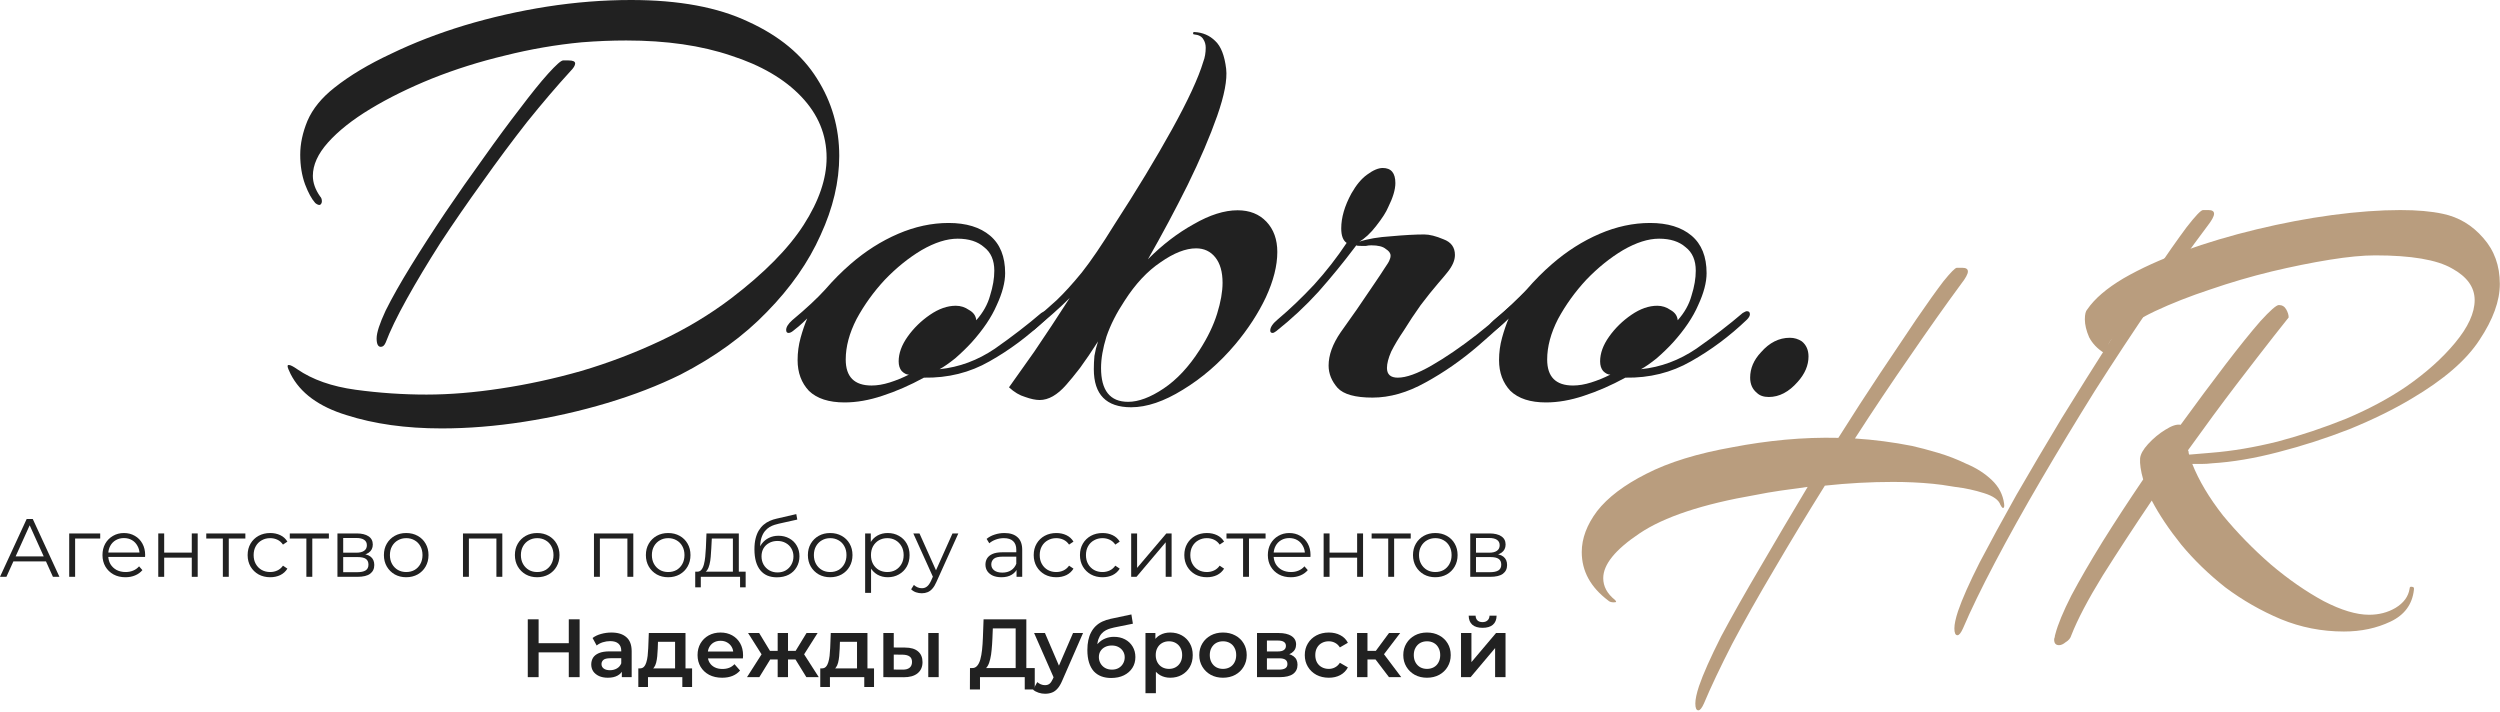
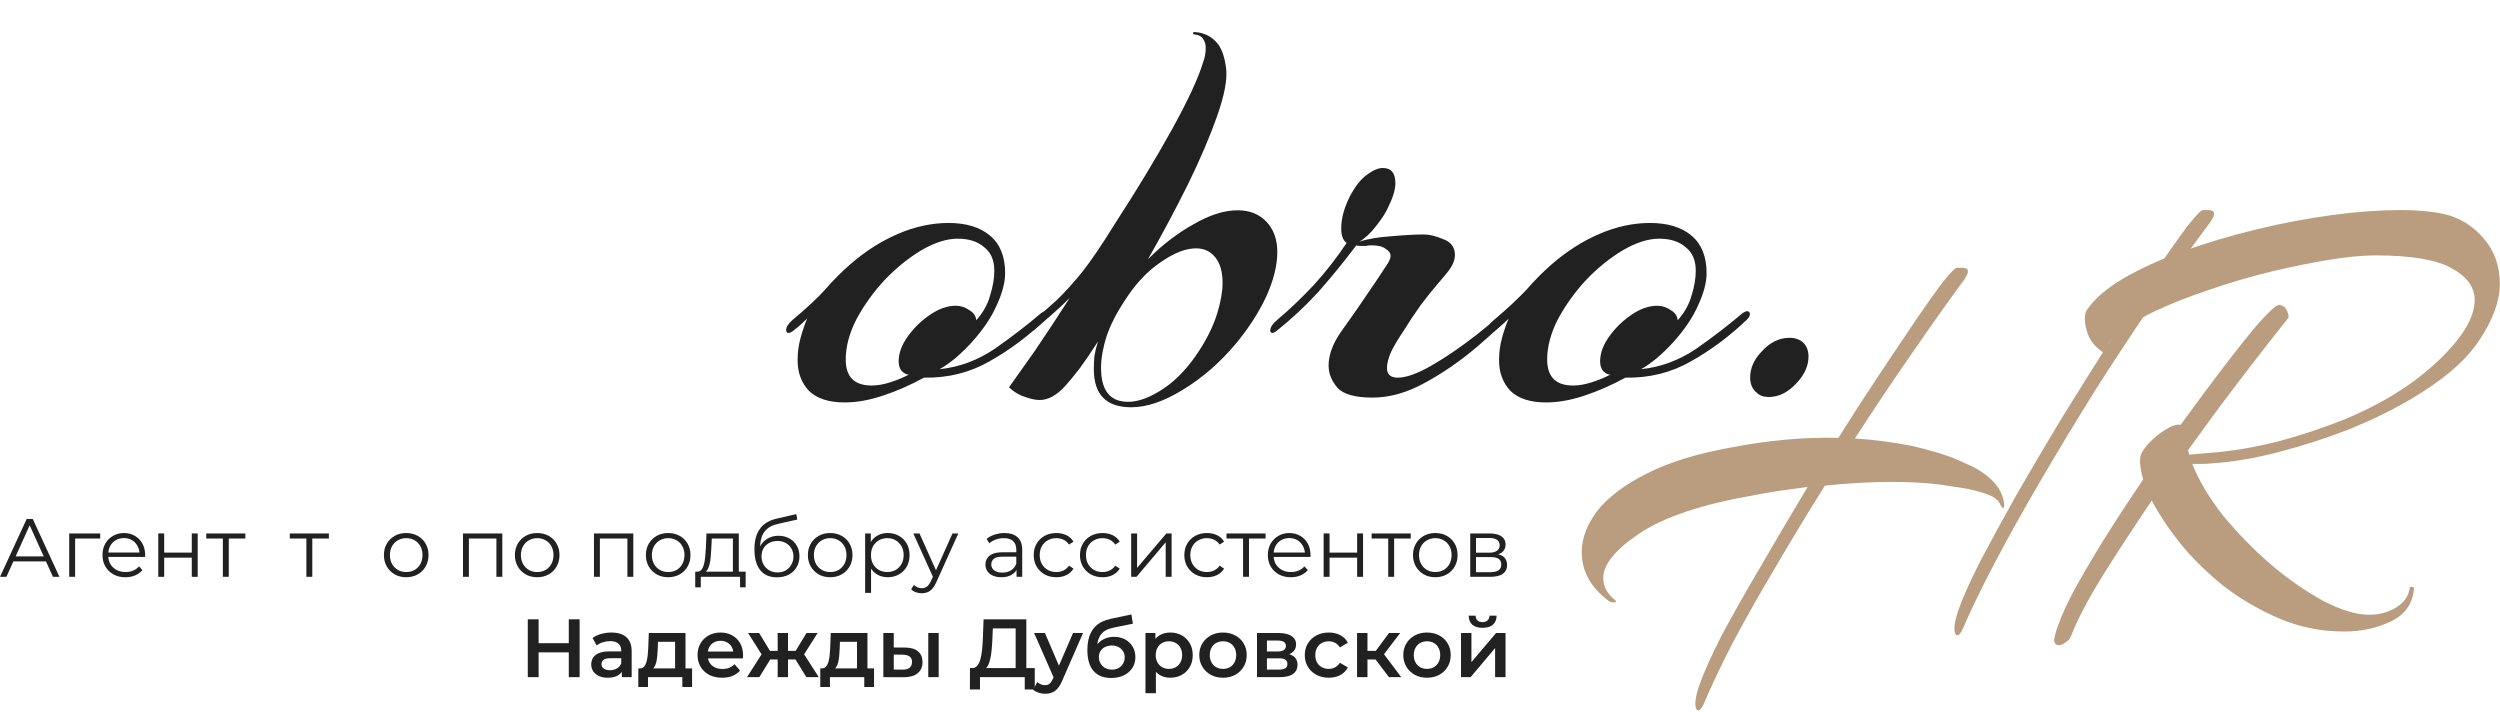
<svg xmlns="http://www.w3.org/2000/svg" viewBox="0 0 772 220" fill="none">
  <g clip-path="url(#clip0_173_684)">
-     <path d="M136.364 132.296C125.342 132.296 115.558 130.928 107.013 128.19C98.468 125.578 92.709 121.349 89.736 115.502C89.117 114.258 88.808 113.45 88.808 113.076C88.808 112.827 88.931 112.703 89.179 112.703C89.674 112.703 90.541 113.139 91.779 114.009C96.486 117.244 102.492 119.358 109.799 120.354C117.106 121.349 124.413 121.846 131.72 121.846C138.779 121.846 146.395 121.225 154.569 119.98C162.867 118.736 171.165 116.932 179.462 114.569C187.883 112.081 196.058 108.971 203.984 105.24C211.91 101.507 219.155 97.154 225.719 92.178C235.998 84.341 243.49 76.752 248.196 69.413C252.903 62.074 255.255 55.17 255.255 48.701C255.255 41.611 252.655 35.328 247.453 29.855C242.252 24.382 235.007 20.152 225.719 17.167C216.554 14.057 205.779 12.502 193.395 12.502C188.936 12.502 184.354 12.688 179.648 13.062C171.722 13.808 163.796 15.176 155.87 17.167C148.067 19.033 140.575 21.396 133.392 24.257C126.332 27.119 120.016 30.228 114.444 33.587C108.871 36.946 104.474 40.429 101.254 44.036C98.158 47.52 96.61 50.94 96.61 54.299C96.61 56.414 97.353 58.529 98.839 60.643C99.211 61.017 99.396 61.514 99.396 62.136C99.396 62.633 99.211 63.007 98.839 63.255C98.468 63.38 97.972 63.193 97.353 62.696C96.238 61.452 95.186 59.524 94.195 56.911C93.204 54.175 92.709 51.127 92.709 47.768C92.709 44.41 93.451 40.926 94.938 37.319C96.548 33.587 99.334 30.166 103.297 27.056C108.003 23.324 113.825 19.841 120.76 16.607C127.695 13.248 135.25 10.325 143.423 7.837C151.721 5.349 160.204 3.421 168.874 2.053C177.667 0.684 186.336 0 194.881 0C209.619 0 221.694 2.239 231.106 6.717C240.642 11.071 247.701 16.918 252.282 24.257C256.865 31.472 259.158 39.434 259.158 48.142C259.158 56.103 257.238 64.251 253.398 72.585C249.683 80.919 244.172 88.819 236.864 96.283C229.681 103.747 220.765 110.216 210.114 115.689C203.303 119.047 195.748 121.971 187.451 124.459C179.153 126.947 170.607 128.875 161.815 130.243C153.022 131.612 144.538 132.296 136.364 132.296ZM117.602 107.106C116.735 107.106 116.301 106.234 116.301 104.493C116.301 102.751 117.23 99.891 119.088 95.909C121.069 91.929 123.67 87.326 126.89 82.102C130.109 76.877 133.639 71.403 137.479 65.681C141.441 59.835 145.405 54.175 149.368 48.701C153.331 43.103 157.046 38.065 160.514 33.587C163.982 28.985 166.892 25.377 169.245 22.765C171.722 20.028 173.27 18.659 173.889 18.659H175.561C176.923 18.659 177.605 18.97 177.605 19.592C177.605 20.214 177.109 21.023 176.119 22.018C171.908 26.621 167.449 31.846 162.743 37.692C158.161 43.539 153.578 49.696 148.996 56.165C144.414 62.509 140.08 68.791 135.992 75.011C132.029 81.231 128.562 87.016 125.589 92.364C122.617 97.713 120.45 102.192 119.088 105.799C118.716 106.67 118.221 107.106 117.602 107.106Z" fill="#212121" />
    <path d="M260.788 124.272C255.958 124.272 252.305 123.09 249.827 120.727C247.474 118.239 246.298 115.067 246.298 111.21C246.298 108.847 246.607 106.545 247.226 104.306C247.845 102.067 248.527 100.077 249.269 98.335C248.403 99.206 247.536 100.014 246.669 100.761C245.926 101.383 245.307 101.881 244.811 102.254C244.316 102.627 243.882 102.814 243.511 102.814C243.016 102.814 242.768 102.502 242.768 101.881C242.768 101.01 243.387 100.014 244.625 98.895C248.96 95.287 252.365 92.115 254.843 89.379C257.32 86.517 259.92 83.906 262.645 81.542C267.228 77.561 272.12 74.451 277.32 72.212C282.522 69.973 287.723 68.853 292.925 68.853C298.375 68.853 302.647 70.16 305.743 72.772C308.84 75.384 310.387 79.24 310.387 84.341C310.387 87.202 309.52 90.499 307.788 94.231C306.178 97.962 303.575 101.818 299.985 105.799C298.498 107.416 296.827 109.033 294.97 110.651C293.11 112.143 291.5 113.263 290.14 114.009C296.207 113.388 301.905 111.272 307.23 107.665C312.555 103.933 317.322 100.263 321.533 96.656C322.152 96.283 322.587 96.096 322.835 96.096C323.452 96.096 323.762 96.407 323.762 97.029C323.762 97.527 323.452 98.087 322.835 98.709C317.507 103.809 311.75 108.1 305.558 111.584C299.49 115.067 292.74 116.746 285.308 116.621C280.975 118.986 276.702 120.851 272.49 122.219C268.405 123.588 264.502 124.272 260.788 124.272ZM269.147 119.047C270.88 119.047 272.738 118.736 274.72 118.115C276.702 117.493 278.683 116.683 280.665 115.689C279.923 115.689 279.178 115.315 278.435 114.569C277.817 113.823 277.505 112.828 277.505 111.584C277.505 109.096 278.435 106.545 280.293 103.933C282.15 101.321 284.442 99.082 287.168 97.216C289.89 95.35 292.553 94.416 295.155 94.416C296.64 94.416 298.002 94.852 299.24 95.723C300.603 96.47 301.348 97.527 301.47 98.895C303.575 96.532 305 93.982 305.743 91.245C306.61 88.508 307.043 85.958 307.043 83.594C307.043 80.36 305.99 77.934 303.885 76.317C301.905 74.576 299.18 73.704 295.712 73.704C292.368 73.704 288.652 74.887 284.565 77.25C280.603 79.614 276.825 82.661 273.235 86.394C269.765 90.125 266.855 94.168 264.502 98.522C262.272 102.876 261.16 107.043 261.16 111.024C261.16 116.373 263.822 119.047 269.147 119.047Z" fill="#212121" />
    <path d="M349.29 125.764C341.613 125.764 337.772 121.845 337.772 114.008C337.772 112.64 337.835 111.272 337.957 109.903C338.205 108.411 338.577 106.918 339.072 105.425C337.09 108.535 335.233 111.272 333.5 113.635C331.765 115.874 330.342 117.616 329.228 118.86C326.502 121.97 323.777 123.525 321.053 123.525C319.815 123.525 318.327 123.213 316.595 122.592C314.86 122.094 313.188 121.099 311.577 119.606C313.188 117.367 315.79 113.698 319.38 108.597C322.85 103.497 326.502 97.961 330.342 91.99C328.733 93.608 326.935 95.287 324.955 97.028C323.098 98.645 321.363 100.138 319.752 101.507C319.257 102.004 318.7 102.253 318.08 102.253C317.585 102.253 317.337 102.004 317.337 101.507C317.337 100.885 317.832 100.138 318.825 99.267C321.425 97.028 323.9 94.851 326.255 92.737C328.608 90.498 331.207 87.636 334.058 84.153C336.905 80.546 340.25 75.632 344.087 69.412C351.025 58.714 356.967 48.887 361.923 39.931C366.875 30.974 370.095 24.008 371.582 19.032C371.83 18.41 372.015 17.726 372.14 16.979C372.262 16.233 372.325 15.487 372.325 14.74C372.325 13.745 372.077 12.874 371.582 12.128C371.087 11.257 370.158 10.759 368.795 10.635C368.548 10.635 368.425 10.511 368.425 10.262C368.425 10.013 368.548 9.889 368.795 9.889C371.395 10.013 373.562 10.946 375.298 12.688C377.033 14.305 378.145 17.166 378.642 21.271C379.012 24.63 378.082 29.481 375.855 35.825C373.625 42.169 370.592 49.26 366.752 57.097C362.913 64.81 358.825 72.46 354.493 80.049C358.95 75.57 363.655 71.963 368.61 69.226C373.562 66.365 378.082 64.934 382.17 64.934C385.885 64.934 388.858 66.116 391.087 68.479C393.317 70.843 394.433 73.953 394.433 77.809C394.433 82.038 393.255 86.703 390.902 91.804C388.548 96.779 385.39 101.631 381.428 106.359C376.598 112.081 371.21 116.746 365.265 120.353C359.445 123.96 354.12 125.764 349.29 125.764ZM348.36 124.085C351.58 124.085 355.235 122.716 359.32 119.98C363.408 117.243 367.123 113.262 370.467 108.037C372.945 104.181 374.74 100.449 375.855 96.841C376.97 93.234 377.527 90.062 377.527 87.326C377.527 83.967 376.783 81.354 375.298 79.489C373.812 77.623 371.83 76.69 369.353 76.69C366.132 76.69 362.48 78.12 358.392 80.981C354.305 83.718 350.59 87.699 347.245 92.924C344.77 96.655 342.913 100.325 341.673 103.933C340.558 107.54 340.002 110.774 340.002 113.635C340.002 120.602 342.788 124.085 348.36 124.085Z" fill="#212121" />
    <path d="M423.832 122.779C418.507 122.779 414.918 121.784 413.06 119.793C411.2 117.679 410.272 115.378 410.272 112.89C410.272 109.655 411.51 106.234 413.988 102.627C415.473 100.512 417.145 98.148 419.002 95.536C420.863 92.799 422.595 90.249 424.205 87.885C425.815 85.522 426.93 83.843 427.55 82.848C428.415 81.604 428.91 80.795 429.035 80.422C429.283 79.924 429.408 79.427 429.408 78.93C429.408 78.183 428.91 77.499 427.92 76.877C427.053 76.13 425.567 75.757 423.462 75.757C422.842 75.757 422.285 75.82 421.79 75.944C421.418 75.944 420.985 75.944 420.49 75.944C419.5 75.944 418.94 75.882 418.817 75.757L418.26 76.504C414.793 81.106 411.077 85.646 407.115 90.125C403.15 94.479 398.817 98.522 394.11 102.254C393.615 102.627 393.243 102.814 392.995 102.814C392.5 102.814 392.252 102.565 392.252 102.067C392.252 101.072 392.995 99.952 394.483 98.709C398.32 95.474 402.098 91.867 405.815 87.885C409.53 83.781 412.873 79.489 415.845 75.011C414.73 74.264 414.173 72.772 414.173 70.532C414.173 67.174 415.225 63.566 417.33 59.71C418.817 57.098 420.428 55.169 422.163 53.926C424.02 52.557 425.63 51.873 426.993 51.873C429.592 51.873 430.892 53.428 430.892 56.538C430.892 58.528 430.15 61.016 428.663 64.002C428.045 65.495 426.805 67.423 424.947 69.786C423.215 72.025 421.48 73.642 419.748 74.638C422.348 73.767 425.63 73.207 429.592 72.958C433.68 72.585 437.085 72.399 439.81 72.399C441.42 72.399 443.4 72.896 445.755 73.891C448.108 74.762 449.283 76.379 449.283 78.743C449.283 80.36 448.54 82.102 447.055 83.967C446.683 84.465 445.692 85.646 444.082 87.513C442.473 89.379 440.675 91.618 438.695 94.23C436.837 96.842 435.103 99.455 433.493 102.067C431.882 104.43 430.582 106.608 429.592 108.597C428.725 110.588 428.293 112.268 428.293 113.636C428.293 115.626 429.408 116.621 431.635 116.621C434.235 116.621 437.705 115.378 442.038 112.89C446.373 110.401 451.017 107.229 455.97 103.373C461.05 99.393 465.692 95.287 469.902 91.058C470.4 90.56 470.832 90.311 471.205 90.311C471.7 90.311 471.947 90.623 471.947 91.244C471.947 91.991 471.637 92.675 471.017 93.297C466.683 97.651 461.855 102.129 456.53 106.732C451.327 111.21 445.877 115.004 440.18 118.114C434.608 121.224 429.158 122.779 423.832 122.779Z" fill="#212121" />
    <path d="M477.395 124.272C472.565 124.272 468.913 123.09 466.435 120.727C464.082 118.239 462.905 115.067 462.905 111.21C462.905 108.847 463.215 106.545 463.835 104.306C464.455 102.067 465.135 100.077 465.877 98.335C465.01 99.206 464.145 100.014 463.277 100.761C462.535 101.383 461.915 101.881 461.42 102.254C460.925 102.627 460.49 102.814 460.12 102.814C459.625 102.814 459.375 102.502 459.375 101.881C459.375 101.01 459.995 100.014 461.235 98.895C465.567 95.287 468.975 92.115 471.45 89.379C473.928 86.517 476.527 83.906 479.252 81.542C483.835 77.561 488.728 74.451 493.93 72.212C499.13 69.973 504.332 68.853 509.535 68.853C514.982 68.853 519.255 70.16 522.352 72.772C525.447 75.384 526.995 79.24 526.995 84.341C526.995 87.202 526.13 90.499 524.395 94.231C522.785 97.962 520.185 101.818 516.592 105.799C515.107 107.416 513.435 109.033 511.577 110.651C509.72 112.143 508.11 113.263 506.748 114.009C512.815 113.388 518.513 111.272 523.837 107.665C529.163 103.933 533.933 100.263 538.143 96.656C538.763 96.283 539.195 96.096 539.442 96.096C540.062 96.096 540.372 96.407 540.372 97.029C540.372 97.527 540.062 98.087 539.442 98.709C534.117 103.809 528.357 108.1 522.165 111.584C516.097 115.067 509.348 116.746 501.918 116.621C497.582 118.986 493.31 120.851 489.1 122.219C485.012 123.588 481.11 124.272 477.395 124.272ZM485.755 119.047C487.49 119.047 489.348 118.736 491.327 118.115C493.31 117.493 495.293 116.683 497.272 115.689C496.53 115.689 495.788 115.315 495.043 114.569C494.425 113.823 494.115 112.828 494.115 111.584C494.115 109.096 495.043 106.545 496.902 103.933C498.76 101.321 501.05 99.082 503.775 97.216C506.5 95.35 509.163 94.416 511.762 94.416C513.25 94.416 514.61 94.852 515.85 95.723C517.212 96.47 517.955 97.527 518.077 98.895C520.185 96.532 521.61 93.982 522.352 91.245C523.22 88.508 523.653 85.958 523.653 83.594C523.653 80.36 522.6 77.934 520.495 76.317C518.513 74.576 515.788 73.704 512.32 73.704C508.975 73.704 505.26 74.887 501.175 77.25C497.21 79.614 493.433 82.661 489.842 86.394C486.375 90.125 483.465 94.168 481.11 98.522C478.882 102.876 477.767 107.043 477.767 111.024C477.767 116.373 480.43 119.047 485.755 119.047Z" fill="#212121" />
    <path d="M546.207 122.591C544.597 122.591 543.357 122.156 542.492 121.285C541.13 120.165 540.447 118.611 540.447 116.62C540.447 113.759 541.562 111.147 543.793 108.783C546.393 105.798 549.365 104.305 552.71 104.305C554.07 104.305 555.31 104.678 556.425 105.424C557.788 106.544 558.467 108.099 558.467 110.089C558.467 112.826 557.352 115.439 555.122 117.927C552.4 121.037 549.428 122.591 546.207 122.591Z" fill="#212121" />
    <path d="M604.462 196.162C603.83 196.162 603.513 195.459 603.513 194.054C603.513 192.776 603.893 190.987 604.653 188.687C605.915 184.981 608.128 179.998 611.288 173.737C614.572 167.475 618.362 160.511 622.66 152.844C627.085 145.178 631.76 137.255 636.688 129.077C641.742 120.899 646.673 113.041 651.475 105.501C656.403 97.835 660.89 90.934 664.933 84.801C669.105 78.668 672.515 73.812 675.173 70.234C677.95 66.656 679.66 64.867 680.288 64.867H681.997C683.135 64.867 683.702 65.251 683.702 66.017C683.702 66.784 683.005 68.061 681.612 69.851C676.31 76.879 670.685 84.801 664.742 93.618C658.805 102.307 652.865 111.315 646.925 120.644C641.112 129.971 635.55 139.172 630.242 148.244C624.935 157.317 620.195 165.814 616.025 173.737C611.855 181.659 608.57 188.431 606.168 194.054C605.535 195.459 604.967 196.162 604.462 196.162ZM524.465 219.354C523.832 219.354 523.518 218.652 523.518 217.245C523.518 215.968 523.895 214.179 524.653 211.879C525.918 208.173 528.192 203.062 531.477 196.545C534.89 190.156 538.935 183.001 543.61 175.078C548.285 167.028 553.153 158.786 558.207 150.352C555.428 150.736 552.648 151.119 549.865 151.503C547.212 151.886 544.622 152.333 542.095 152.844C525.79 155.655 513.847 159.617 506.265 164.727C498.81 169.711 495.08 174.312 495.08 178.528C495.08 181.084 496.283 183.32 498.683 185.237C498.935 185.493 499.062 185.684 499.062 185.812C499.062 185.94 498.81 186.004 498.303 186.004C497.545 186.004 496.978 185.812 496.598 185.429C491.163 181.339 488.445 176.356 488.445 170.478C488.445 166.261 490.025 162.044 493.185 157.828C496.473 153.611 501.525 149.778 508.35 146.327C515.303 142.75 524.21 140.002 535.08 138.085C540.388 137.063 545.758 136.297 551.192 135.786C556.755 135.274 562.253 135.083 567.685 135.21C572.107 128.183 576.405 121.538 580.577 115.276C584.747 109.015 588.475 103.457 591.76 98.602C595.173 93.618 597.952 89.721 600.102 86.909C602.378 84.098 603.768 82.692 604.273 82.692H605.977C607.115 82.692 607.685 83.076 607.685 83.843C607.685 84.609 606.99 85.887 605.6 87.676C600.798 94.193 595.553 101.604 589.865 109.91C584.178 118.088 578.49 126.585 572.805 135.402C578.742 135.786 584.62 136.552 590.435 137.702C592.71 138.213 595.362 138.917 598.395 139.811C601.43 140.705 604.398 141.856 607.305 143.261C610.337 144.538 612.93 146.2 615.077 148.244C617.225 150.288 618.49 152.716 618.87 155.528C618.995 156.423 618.867 156.869 618.49 156.869C618.237 156.742 617.985 156.423 617.732 155.911C617.225 154.378 615.52 153.163 612.612 152.269C609.832 151.375 606.862 150.736 603.702 150.352C600.67 149.841 598.395 149.522 596.88 149.394C592.96 149.011 588.855 148.819 584.558 148.819C577.607 148.819 570.592 149.202 563.515 149.969C558.08 158.658 552.9 167.22 547.97 175.653C543.043 183.959 538.683 191.69 534.89 198.845C531.225 206.001 528.317 212.135 526.17 217.245C525.538 218.652 524.97 219.354 524.465 219.354Z" fill="#B99D7E" />
    <path d="M635.84 199.228C634.83 199.228 634.322 198.654 634.322 197.504C634.322 197.249 634.388 196.993 634.513 196.737C634.513 196.481 634.577 196.162 634.702 195.779C635.462 192.84 637.105 188.879 639.633 183.895C642.285 178.911 645.508 173.353 649.3 167.22C653.215 160.958 657.39 154.569 661.81 148.053C661.053 145.369 660.74 143.197 660.862 141.536C660.987 140.258 661.81 138.788 663.325 137.127C664.972 135.338 666.742 133.869 668.635 132.719C670.66 131.441 672.235 130.93 673.378 131.186C678.303 124.413 682.913 118.216 687.21 112.594C691.508 106.971 695.115 102.499 698.02 99.176C701.05 95.854 702.945 94.193 703.71 94.193C704.715 94.193 705.472 94.64 705.982 95.535C706.485 96.429 706.74 97.26 706.74 98.026C706.74 98.026 705.225 99.943 702.188 103.776C699.28 107.482 695.428 112.466 690.628 118.727C685.95 124.861 680.96 131.633 675.65 139.044C675.775 139.172 675.84 139.363 675.84 139.619C675.84 139.875 675.905 140.13 676.03 140.386L682.855 139.811C689.3 139.3 696.125 138.149 703.322 136.361C710.528 134.444 717.607 132.08 724.558 129.268C731.505 126.33 737.705 123.007 743.138 119.302C749.2 115.085 754.195 110.613 758.115 105.885C762.158 101.029 764.175 96.621 764.175 92.66C764.175 88.698 761.837 85.44 757.16 82.884C752.485 80.201 744.587 78.859 733.465 78.859C729.678 78.859 725 79.306 719.442 80.201C713.878 81.096 707.875 82.309 701.43 83.843C695.115 85.376 688.793 87.229 682.475 89.401C676.285 91.445 670.595 93.682 665.415 96.11C660.36 98.538 656.312 101.029 653.28 103.585C651.258 105.374 650.565 106.844 651.195 107.993C651.447 108.376 651.575 108.76 651.575 109.143C651.575 109.398 651.447 109.526 651.195 109.526C650.817 109.526 650.31 109.335 649.68 108.951C647.658 107.674 646.14 106.076 645.13 104.16C644.245 102.115 643.803 100.262 643.803 98.602C643.803 97.068 644.055 96.046 644.56 95.535C646.835 92.213 650.565 89.017 655.742 85.951C661.053 82.884 667.245 80.073 674.325 77.517C681.398 74.962 688.923 72.726 696.885 70.809C704.845 68.892 712.617 67.423 720.2 66.401C727.908 65.378 734.923 64.867 741.237 64.867C746.423 64.867 750.78 65.251 754.32 66.017C759.25 67.04 763.418 69.531 766.835 73.492C770.242 77.326 771.947 82.054 771.947 87.676C771.947 92.915 769.865 98.665 765.697 104.927C761.648 111.188 754.633 117.257 744.653 123.135C739.09 126.457 732.707 129.588 725.505 132.527C718.3 135.338 710.972 137.702 703.513 139.619C696.185 141.536 689.36 142.686 683.045 143.069C682.033 143.197 681.02 143.261 680.008 143.261C679 143.261 677.987 143.261 676.977 143.261C679 148.372 682.155 153.675 686.452 159.169C690.883 164.536 695.805 169.583 701.24 174.312C706.675 178.911 712.107 182.681 717.543 185.62C722.977 188.431 727.653 189.837 731.572 189.837C734.607 189.837 737.325 189.134 739.722 187.728C742.25 186.195 743.707 184.214 744.085 181.786C744.085 181.275 744.332 181.084 744.842 181.212C745.345 181.212 745.535 181.531 745.413 182.17C744.908 186.642 742.505 189.901 738.207 191.945C733.91 193.989 729.11 195.012 723.8 195.012C716.975 195.012 710.47 193.734 704.278 191.179C698.21 188.623 692.52 185.364 687.21 181.403C682.033 177.315 677.48 172.906 673.567 168.178C669.773 163.45 666.742 158.913 664.462 154.569C659.028 162.62 653.972 170.35 649.3 177.762C644.75 185.173 641.528 191.306 639.633 196.162C639.38 197.056 638.81 197.76 637.925 198.27C637.168 198.909 636.472 199.228 635.84 199.228Z" fill="#B99D7E" />
    <path d="M0 178.123L8.238 160.262H10.117L18.354 178.123H16.346L8.778 161.358H9.55L1.982 178.123H0ZM3.244 173.351L3.81 171.82H14.287L14.853 173.351H3.244Z" fill="#212121" />
    <path d="M21.37 178.123V164.726H30.946V166.308H22.734L23.197 165.849V178.123H21.37Z" fill="#212121" />
    <path d="M38.751 178.251C37.343 178.251 36.108 177.962 35.044 177.383C33.98 176.788 33.147 175.98 32.547 174.959C31.946 173.922 31.645 172.739 31.645 171.412C31.645 170.086 31.929 168.912 32.495 167.891C33.078 166.871 33.868 166.071 34.863 165.493C35.876 164.897 37.008 164.6 38.261 164.6C39.531 164.6 40.655 164.889 41.633 165.467C42.629 166.029 43.41 166.828 43.976 167.866C44.542 168.887 44.825 170.069 44.825 171.412C44.825 171.497 44.817 171.591 44.8 171.693C44.8 171.778 44.8 171.872 44.8 171.974H33.035V170.621H43.822L43.101 171.157C43.101 170.188 42.886 169.328 42.457 168.581C42.045 167.815 41.479 167.219 40.758 166.794C40.038 166.369 39.205 166.156 38.261 166.156C37.334 166.156 36.502 166.369 35.764 166.794C35.026 167.219 34.452 167.815 34.039 168.581C33.628 169.345 33.422 170.222 33.422 171.208V171.489C33.422 172.51 33.645 173.411 34.091 174.194C34.554 174.959 35.189 175.563 35.996 176.006C36.82 176.431 37.755 176.643 38.802 176.643C39.626 176.643 40.389 176.499 41.093 176.209C41.814 175.92 42.431 175.478 42.946 174.883L43.976 176.056C43.376 176.771 42.62 177.315 41.711 177.689C40.818 178.063 39.831 178.251 38.751 178.251Z" fill="#212121" />
    <path d="M48.872 178.123V164.726H50.7V170.646H59.221V164.726H61.048V178.123H59.221V172.203H50.7V178.123H48.872Z" fill="#212121" />
    <path d="M68.817 178.123V165.823L69.281 166.308H63.695V164.726H75.768V166.308H70.182L70.645 165.823V178.123H68.817Z" fill="#212121" />
-     <path d="M83.445 178.249C82.106 178.249 80.906 177.959 79.841 177.381C78.794 176.786 77.971 175.977 77.37 174.957C76.769 173.92 76.469 172.738 76.469 171.411C76.469 170.067 76.769 168.885 77.37 167.864C77.971 166.843 78.794 166.044 79.841 165.465C80.906 164.887 82.106 164.598 83.445 164.598C84.595 164.598 85.633 164.819 86.56 165.261C87.487 165.703 88.216 166.367 88.748 167.251L87.384 168.17C86.92 167.49 86.346 166.988 85.659 166.665C84.972 166.341 84.226 166.18 83.419 166.18C82.459 166.18 81.592 166.401 80.819 166.843C80.047 167.268 79.438 167.872 78.992 168.655C78.546 169.437 78.322 170.356 78.322 171.411C78.322 172.465 78.546 173.384 78.992 174.166C79.438 174.949 80.047 175.561 80.819 176.004C81.592 176.429 82.459 176.642 83.419 176.642C84.226 176.642 84.972 176.48 85.659 176.156C86.346 175.833 86.92 175.34 87.384 174.677L88.748 175.595C88.216 176.463 87.487 177.126 86.56 177.585C85.633 178.028 84.595 178.249 83.445 178.249Z" fill="#212121" />
    <path d="M94.609 178.123V165.823L95.073 166.308H89.486V164.726H101.56V166.308H95.974L96.437 165.823V178.123H94.609Z" fill="#212121" />
-     <path d="M104.203 178.123V164.726H110.175C111.702 164.726 112.903 165.016 113.779 165.594C114.671 166.172 115.118 167.023 115.118 168.145C115.118 169.234 114.697 170.077 113.856 170.672C113.015 171.25 111.908 171.539 110.535 171.539L110.896 171.004C112.509 171.004 113.693 171.301 114.448 171.897C115.203 172.492 115.581 173.351 115.581 174.473C115.581 175.63 115.152 176.531 114.294 177.178C113.453 177.808 112.14 178.123 110.355 178.123H104.203ZM105.979 176.694H110.278C111.428 176.694 112.295 176.514 112.878 176.157C113.479 175.783 113.779 175.188 113.779 174.371C113.779 173.555 113.513 172.959 112.981 172.585C112.449 172.211 111.608 172.024 110.458 172.024H105.979V176.694ZM105.979 170.672H110.047C111.093 170.672 111.891 170.476 112.441 170.085C113.007 169.693 113.29 169.123 113.29 168.375C113.29 167.626 113.007 167.065 112.441 166.691C111.891 166.317 111.093 166.13 110.047 166.13H105.979V170.672Z" fill="#212121" />
    <path d="M125.425 178.249C124.12 178.249 122.945 177.959 121.898 177.381C120.868 176.786 120.053 175.977 119.453 174.957C118.852 173.92 118.552 172.738 118.552 171.411C118.552 170.067 118.852 168.885 119.453 167.864C120.053 166.843 120.868 166.044 121.898 165.465C122.928 164.887 124.103 164.598 125.425 164.598C126.763 164.598 127.948 164.887 128.977 165.465C130.024 166.044 130.839 166.843 131.423 167.864C132.023 168.885 132.324 170.067 132.324 171.411C132.324 172.738 132.023 173.92 131.423 174.957C130.839 175.977 130.024 176.786 128.977 177.381C127.931 177.959 126.746 178.249 125.425 178.249ZM125.425 176.642C126.403 176.642 127.27 176.429 128.025 176.004C128.78 175.561 129.372 174.949 129.801 174.166C130.247 173.367 130.47 172.448 130.47 171.411C130.47 170.356 130.247 169.437 129.801 168.655C129.372 167.872 128.78 167.268 128.025 166.843C127.27 166.401 126.412 166.18 125.451 166.18C124.489 166.18 123.631 166.401 122.876 166.843C122.121 167.268 121.521 167.872 121.074 168.655C120.628 169.437 120.405 170.356 120.405 171.411C120.405 172.448 120.628 173.367 121.074 174.166C121.521 174.949 122.121 175.561 122.876 176.004C123.631 176.429 124.481 176.642 125.425 176.642Z" fill="#212121" />
    <path d="M142.967 178.123V164.726H155.118V178.123H153.29V165.823L153.753 166.308H144.331L144.795 165.823V178.123H142.967Z" fill="#212121" />
    <path d="M165.873 178.251C164.569 178.251 163.393 177.962 162.346 177.383C161.316 176.788 160.501 175.98 159.901 174.959C159.3 173.922 159 172.739 159 171.412C159 170.069 159.3 168.887 159.901 167.866C160.501 166.845 161.316 166.046 162.346 165.467C163.376 164.889 164.551 164.6 165.873 164.6C167.211 164.6 168.395 164.889 169.425 165.467C170.472 166.046 171.287 166.845 171.871 167.866C172.472 168.887 172.772 170.069 172.772 171.412C172.772 172.739 172.472 173.922 171.871 174.959C171.287 175.98 170.472 176.788 169.425 177.383C168.379 177.962 167.194 178.251 165.873 178.251ZM165.873 176.643C166.851 176.643 167.718 176.431 168.472 176.006C169.228 175.563 169.82 174.951 170.249 174.168C170.695 173.369 170.918 172.451 170.918 171.412C170.918 170.358 170.695 169.439 170.249 168.657C169.82 167.874 169.228 167.27 168.472 166.845C167.718 166.403 166.86 166.182 165.899 166.182C164.938 166.182 164.079 166.403 163.325 166.845C162.57 167.27 161.969 167.874 161.523 168.657C161.077 169.439 160.853 170.358 160.853 171.412C160.853 172.451 161.077 173.369 161.523 174.168C161.969 174.951 162.57 175.563 163.325 176.006C164.079 176.431 164.929 176.643 165.873 176.643Z" fill="#212121" />
    <path d="M183.416 178.123V164.726H195.566V178.123H193.739V165.823L194.202 166.308H184.78L185.244 165.823V178.123H183.416Z" fill="#212121" />
    <path d="M206.322 178.251C205.017 178.251 203.842 177.962 202.795 177.383C201.766 176.788 200.95 175.98 200.35 174.959C199.749 173.922 199.449 172.739 199.449 171.412C199.449 170.069 199.749 168.887 200.35 167.866C200.95 166.845 201.766 166.046 202.795 165.467C203.825 164.889 205 164.6 206.322 164.6C207.661 164.6 208.845 164.889 209.874 165.467C210.921 166.046 211.736 166.845 212.32 167.866C212.92 168.887 213.221 170.069 213.221 171.412C213.221 172.739 212.92 173.922 212.32 174.959C211.736 175.98 210.921 176.788 209.874 177.383C208.827 177.962 207.643 178.251 206.322 178.251ZM206.322 176.643C207.3 176.643 208.167 176.431 208.922 176.006C209.677 175.563 210.269 174.951 210.698 174.168C211.144 173.369 211.367 172.451 211.367 171.412C211.367 170.358 211.144 169.439 210.698 168.657C210.269 167.874 209.677 167.27 208.922 166.845C208.167 166.403 207.309 166.182 206.348 166.182C205.386 166.182 204.528 166.403 203.773 166.845C203.018 167.27 202.417 167.874 201.971 168.657C201.525 169.439 201.302 170.358 201.302 171.412C201.302 172.451 201.525 173.369 201.971 174.168C202.417 174.951 203.018 175.563 203.773 176.006C204.528 176.431 205.378 176.643 206.322 176.643Z" fill="#212121" />
    <path d="M226.319 177.255V166.308H219.806L219.651 169.294C219.618 170.195 219.558 171.08 219.471 171.947C219.403 172.815 219.274 173.614 219.085 174.346C218.913 175.06 218.665 175.647 218.339 176.107C218.013 176.548 217.592 176.804 217.077 176.871L215.249 176.54C215.782 176.557 216.219 176.37 216.562 175.978C216.906 175.571 217.172 175.018 217.36 174.321C217.549 173.623 217.687 172.832 217.773 171.947C217.858 171.046 217.927 170.127 217.978 169.192L218.159 164.726H228.147V177.255H226.319ZM214.683 181.362V176.54H230.258V181.362H228.533V178.123H216.408V181.362H214.683Z" fill="#212121" />
    <path d="M239.895 178.275C238.796 178.275 237.818 178.097 236.96 177.739C236.119 177.382 235.399 176.838 234.798 176.107C234.197 175.375 233.743 174.473 233.434 173.402C233.125 172.313 232.97 171.054 232.97 169.625C232.97 168.35 233.09 167.235 233.33 166.283C233.571 165.314 233.906 164.48 234.334 163.782C234.763 163.085 235.261 162.498 235.827 162.022C236.411 161.529 237.037 161.137 237.707 160.848C238.393 160.542 239.097 160.312 239.818 160.159L245.893 158.756L246.202 160.44L240.487 161.716C240.127 161.8 239.689 161.919 239.174 162.073C238.676 162.226 238.161 162.456 237.629 162.762C237.114 163.068 236.634 163.493 236.188 164.037C235.742 164.582 235.381 165.288 235.107 166.155C234.85 167.006 234.721 168.069 234.721 169.345C234.721 169.617 234.729 169.838 234.746 170.008C234.763 170.161 234.781 170.331 234.798 170.518C234.832 170.689 234.858 170.944 234.875 171.284L234.077 170.62C234.266 169.583 234.652 168.681 235.236 167.916C235.819 167.133 236.548 166.53 237.423 166.104C238.315 165.662 239.303 165.441 240.384 165.441C241.637 165.441 242.752 165.713 243.73 166.257C244.708 166.785 245.472 167.524 246.021 168.477C246.588 169.429 246.871 170.535 246.871 171.794C246.871 173.036 246.579 174.15 245.996 175.137C245.429 176.124 244.623 176.898 243.576 177.458C242.529 178.003 241.302 178.275 239.895 178.275ZM240.101 176.77C241.062 176.77 241.911 176.557 242.649 176.132C243.387 175.689 243.962 175.094 244.374 174.346C244.803 173.597 245.018 172.756 245.018 171.82C245.018 170.901 244.803 170.085 244.374 169.37C243.962 168.656 243.387 168.095 242.649 167.686C241.911 167.261 241.053 167.048 240.075 167.048C239.114 167.048 238.265 167.252 237.527 167.66C236.788 168.052 236.205 168.605 235.776 169.319C235.364 170.033 235.159 170.858 235.159 171.794C235.159 172.73 235.364 173.571 235.776 174.32C236.205 175.069 236.788 175.664 237.527 176.107C238.282 176.548 239.14 176.77 240.101 176.77Z" fill="#212121" />
    <path d="M256.348 178.251C255.042 178.251 253.868 177.962 252.822 177.383C251.792 176.788 250.977 175.98 250.375 174.959C249.775 173.922 249.475 172.739 249.475 171.412C249.475 170.069 249.775 168.887 250.375 167.866C250.977 166.845 251.792 166.046 252.822 165.467C253.85 164.889 255.028 164.6 256.348 164.6C257.688 164.6 258.87 164.889 259.9 165.467C260.947 166.046 261.762 166.845 262.348 167.866C262.947 168.887 263.248 170.069 263.248 171.412C263.248 172.739 262.947 173.922 262.348 174.959C261.762 175.98 260.947 176.788 259.9 177.383C258.855 177.962 257.67 178.251 256.348 178.251ZM256.348 176.643C257.327 176.643 258.192 176.431 258.947 176.006C259.702 175.563 260.295 174.951 260.725 174.168C261.17 173.369 261.392 172.451 261.392 171.412C261.392 170.358 261.17 169.439 260.725 168.657C260.295 167.874 259.702 167.27 258.947 166.845C258.192 166.403 257.335 166.182 256.375 166.182C255.412 166.182 254.555 166.403 253.8 166.845C253.045 167.27 252.445 167.874 251.998 168.657C251.553 169.439 251.327 170.358 251.327 171.412C251.327 172.451 251.553 173.369 251.998 174.168C252.445 174.951 253.045 175.563 253.8 176.006C254.555 176.431 255.405 176.643 256.348 176.643Z" fill="#212121" />
    <path d="M274.13 178.249C272.962 178.249 271.908 177.985 270.962 177.458C270.02 176.914 269.265 176.139 268.697 175.136C268.15 174.115 267.875 172.874 267.875 171.411C267.875 169.947 268.15 168.714 268.697 167.711C269.248 166.69 269.995 165.916 270.938 165.389C271.882 164.862 272.945 164.598 274.13 164.598C275.418 164.598 276.567 164.887 277.58 165.465C278.61 166.027 279.415 166.826 280 167.864C280.582 168.885 280.875 170.067 280.875 171.411C280.875 172.772 280.582 173.962 280 174.983C279.415 176.004 278.61 176.803 277.58 177.381C276.567 177.959 275.418 178.249 274.13 178.249ZM267.155 183.071V164.726H268.905V168.757L268.725 171.436L268.983 174.141V183.071H267.155ZM274 176.642C274.962 176.642 275.82 176.429 276.575 176.004C277.33 175.561 277.93 174.949 278.377 174.166C278.825 173.367 279.048 172.448 279.048 171.411C279.048 170.373 278.825 169.463 278.377 168.68C277.93 167.898 277.33 167.285 276.575 166.843C275.82 166.401 274.962 166.18 274 166.18C273.04 166.18 272.175 166.401 271.4 166.843C270.645 167.285 270.045 167.898 269.6 168.68C269.17 169.463 268.955 170.373 268.955 171.411C268.955 172.448 269.17 173.367 269.6 174.166C270.045 174.949 270.645 175.561 271.4 176.004C272.175 176.429 273.04 176.642 274 176.642Z" fill="#212121" />
    <path d="M284.655 183.2C284.02 183.2 283.413 183.097 282.827 182.894C282.262 182.69 281.772 182.383 281.36 181.975L282.21 180.623C282.555 180.946 282.923 181.192 283.317 181.362C283.73 181.55 284.185 181.643 284.683 181.643C285.283 181.643 285.798 181.473 286.228 181.133C286.673 180.81 287.092 180.232 287.488 179.398L288.363 177.433L288.57 177.152L294.13 164.726H295.933L289.16 179.73C288.783 180.597 288.363 181.286 287.9 181.797C287.452 182.307 286.965 182.664 286.433 182.869C285.9 183.089 285.308 183.2 284.655 183.2ZM288.26 178.505L282.03 164.726H283.935L289.445 177.025L288.26 178.505Z" fill="#212121" />
    <path d="M313.908 178.124V175.163L313.83 174.679V169.728C313.83 168.589 313.505 167.713 312.853 167.101C312.217 166.488 311.265 166.182 309.995 166.182C309.12 166.182 308.288 166.326 307.498 166.615C306.71 166.905 306.04 167.287 305.49 167.764L304.668 166.411C305.353 165.833 306.178 165.391 307.137 165.085C308.1 164.762 309.113 164.6 310.175 164.6C311.925 164.6 313.272 165.034 314.217 165.901C315.178 166.751 315.66 168.053 315.66 169.805V178.124H313.908ZM309.25 178.251C308.235 178.251 307.353 178.089 306.598 177.766C305.86 177.425 305.293 176.966 304.897 176.388C304.502 175.793 304.305 175.113 304.305 174.347C304.305 173.65 304.47 173.02 304.795 172.459C305.14 171.881 305.688 171.421 306.442 171.081C307.215 170.724 308.245 170.545 309.533 170.545H314.192V171.898H309.582C308.28 171.898 307.37 172.126 306.855 172.586C306.358 173.046 306.108 173.615 306.108 174.296C306.108 175.061 306.408 175.673 307.01 176.133C307.61 176.592 308.45 176.822 309.533 176.822C310.562 176.822 311.445 176.592 312.183 176.133C312.938 175.656 313.488 174.976 313.83 174.091L314.243 175.342C313.9 176.226 313.3 176.933 312.44 177.459C311.6 177.987 310.535 178.251 309.25 178.251Z" fill="#212121" />
    <path d="M326.188 178.251C324.85 178.251 323.647 177.962 322.582 177.383C321.538 176.788 320.712 175.98 320.113 174.959C319.512 173.922 319.21 172.739 319.21 171.412C319.21 170.069 319.512 168.887 320.113 167.866C320.712 166.845 321.538 166.046 322.582 165.467C323.647 164.889 324.85 164.6 326.188 164.6C327.337 164.6 328.375 164.821 329.303 165.263C330.228 165.706 330.957 166.369 331.49 167.253L330.125 168.172C329.663 167.492 329.087 166.989 328.4 166.667C327.715 166.343 326.967 166.182 326.163 166.182C325.2 166.182 324.332 166.403 323.562 166.845C322.79 167.27 322.18 167.874 321.735 168.657C321.288 169.439 321.065 170.358 321.065 171.412C321.065 172.468 321.288 173.386 321.735 174.168C322.18 174.951 322.79 175.563 323.562 176.006C324.332 176.431 325.2 176.643 326.163 176.643C326.967 176.643 327.715 176.482 328.4 176.159C329.087 175.835 329.663 175.342 330.125 174.679L331.49 175.597C330.957 176.464 330.228 177.128 329.303 177.588C328.375 178.03 327.337 178.251 326.188 178.251Z" fill="#212121" />
    <path d="M340.465 178.251C339.127 178.251 337.925 177.962 336.863 177.383C335.815 176.788 334.993 175.98 334.39 174.959C333.79 173.922 333.49 172.739 333.49 171.412C333.49 170.069 333.79 168.887 334.39 167.866C334.993 166.845 335.815 166.046 336.863 165.467C337.925 164.889 339.127 164.6 340.465 164.6C341.615 164.6 342.655 164.821 343.58 165.263C344.507 165.706 345.238 166.369 345.77 167.253L344.405 168.172C343.94 167.492 343.365 166.989 342.68 166.667C341.993 166.343 341.248 166.182 340.44 166.182C339.48 166.182 338.613 166.403 337.84 166.845C337.067 167.27 336.457 167.874 336.012 168.657C335.565 169.439 335.342 170.358 335.342 171.412C335.342 172.468 335.565 173.386 336.012 174.168C336.457 174.951 337.067 175.563 337.84 176.006C338.613 176.431 339.48 176.643 340.44 176.643C341.248 176.643 341.993 176.482 342.68 176.159C343.365 175.835 343.94 175.342 344.405 174.679L345.77 175.597C345.238 176.464 344.507 177.128 343.58 177.588C342.655 178.03 341.615 178.251 340.465 178.251Z" fill="#212121" />
    <path d="M349.308 178.123V164.726H351.135V175.366L360.17 164.726H361.793V178.123H359.965V167.457L350.955 178.123H349.308Z" fill="#212121" />
    <path d="M372.695 178.249C371.355 178.249 370.155 177.959 369.09 177.381C368.043 176.786 367.22 175.977 366.62 174.957C366.017 173.92 365.717 172.738 365.717 171.411C365.717 170.067 366.017 168.885 366.62 167.864C367.22 166.843 368.043 166.044 369.09 165.465C370.155 164.887 371.355 164.598 372.695 164.598C373.845 164.598 374.882 164.819 375.81 165.261C376.735 165.703 377.465 166.367 377.998 167.251L376.632 168.17C376.17 167.49 375.595 166.988 374.908 166.665C374.223 166.341 373.475 166.18 372.668 166.18C371.707 166.18 370.84 166.401 370.067 166.843C369.295 167.268 368.688 167.872 368.24 168.655C367.795 169.437 367.57 170.356 367.57 171.411C367.57 172.465 367.795 173.384 368.24 174.166C368.688 174.949 369.295 175.561 370.067 176.004C370.84 176.429 371.707 176.642 372.668 176.642C373.475 176.642 374.223 176.48 374.908 176.156C375.595 175.833 376.17 175.34 376.632 174.677L377.998 175.595C377.465 176.463 376.735 177.126 375.81 177.585C374.882 178.028 373.845 178.249 372.695 178.249Z" fill="#212121" />
    <path d="M383.86 178.123V165.823L384.322 166.308H378.738V164.726H390.81V166.308H385.223L385.688 165.823V178.123H383.86Z" fill="#212121" />
    <path d="M398.615 178.251C397.207 178.251 395.973 177.962 394.91 177.383C393.845 176.788 393.012 175.98 392.413 174.959C391.81 173.922 391.51 172.739 391.51 171.412C391.51 170.086 391.795 168.912 392.36 167.891C392.942 166.871 393.733 166.071 394.728 165.493C395.74 164.897 396.875 164.6 398.127 164.6C399.397 164.6 400.52 164.889 401.5 165.467C402.495 166.029 403.275 166.828 403.842 167.866C404.408 168.887 404.69 170.069 404.69 171.412C404.69 171.497 404.683 171.591 404.665 171.693C404.665 171.778 404.665 171.872 404.665 171.974H392.9V170.621H403.688L402.967 171.157C402.967 170.188 402.752 169.328 402.322 168.581C401.91 167.815 401.345 167.219 400.625 166.794C399.902 166.369 399.07 166.156 398.127 166.156C397.2 166.156 396.368 166.369 395.63 166.794C394.892 167.219 394.317 167.815 393.905 168.581C393.493 169.345 393.288 170.222 393.288 171.208V171.489C393.288 172.51 393.51 173.411 393.957 174.194C394.42 174.959 395.055 175.563 395.86 176.006C396.685 176.431 397.62 176.643 398.668 176.643C399.493 176.643 400.255 176.499 400.957 176.209C401.68 175.92 402.298 175.478 402.812 174.883L403.842 176.056C403.24 176.771 402.485 177.315 401.575 177.689C400.685 178.063 399.697 178.251 398.615 178.251Z" fill="#212121" />
    <path d="M408.738 178.123V164.726H410.565V170.646H419.085V164.726H420.913V178.123H419.085V172.203H410.565V178.123H408.738Z" fill="#212121" />
    <path d="M428.683 178.123V165.823L429.145 166.308H423.56V164.726H435.632V166.308H430.048L430.51 165.823V178.123H428.683Z" fill="#212121" />
    <path d="M443.207 178.249C441.902 178.249 440.728 177.959 439.68 177.381C438.65 176.786 437.835 175.977 437.235 174.957C436.635 173.92 436.332 172.738 436.332 171.411C436.332 170.067 436.635 168.885 437.235 167.864C437.835 166.843 438.65 166.044 439.68 165.465C440.71 164.887 441.885 164.598 443.207 164.598C444.545 164.598 445.73 164.887 446.76 165.465C447.808 166.044 448.623 166.843 449.205 167.864C449.805 168.885 450.105 170.067 450.105 171.411C450.105 172.738 449.805 173.92 449.205 174.957C448.623 175.977 447.808 176.786 446.76 177.381C445.712 177.959 444.527 178.249 443.207 178.249ZM443.207 176.642C444.185 176.642 445.053 176.429 445.808 176.004C446.562 175.561 447.155 174.949 447.582 174.166C448.03 173.367 448.252 172.448 448.252 171.411C448.252 170.356 448.03 169.437 447.582 168.655C447.155 167.872 446.562 167.268 445.808 166.843C445.053 166.401 444.195 166.18 443.233 166.18C442.272 166.18 441.413 166.401 440.658 166.843C439.902 167.268 439.303 167.872 438.858 168.655C438.41 169.437 438.188 170.356 438.188 171.411C438.188 172.448 438.41 173.367 438.858 174.166C439.303 174.949 439.902 175.561 440.658 176.004C441.413 176.429 442.262 176.642 443.207 176.642Z" fill="#212121" />
    <path d="M454.012 178.123V164.726H459.985C461.512 164.726 462.712 165.016 463.587 165.594C464.48 166.172 464.928 167.023 464.928 168.145C464.928 169.234 464.507 170.077 463.665 170.672C462.825 171.25 461.717 171.539 460.345 171.539L460.705 171.004C462.317 171.004 463.502 171.301 464.257 171.897C465.012 172.492 465.39 173.351 465.39 174.473C465.39 175.63 464.962 176.531 464.103 177.178C463.262 177.808 461.95 178.123 460.165 178.123H454.012ZM455.788 176.694H460.087C461.238 176.694 462.105 176.514 462.688 176.157C463.288 175.783 463.587 175.188 463.587 174.371C463.587 173.555 463.322 172.959 462.79 172.585C462.257 172.211 461.418 172.024 460.267 172.024H455.788V176.694ZM455.788 170.672H459.855C460.902 170.672 461.7 170.476 462.25 170.085C462.817 169.693 463.1 169.123 463.1 168.375C463.1 167.626 462.817 167.065 462.25 166.691C461.7 166.317 460.902 166.13 459.855 166.13H455.788V170.672Z" fill="#212121" />
    <path d="M175.641 191.244H178.988V209.105H175.641V191.244ZM166.322 209.105H162.976V191.244H166.322V209.105ZM175.898 201.45H166.039V198.619H175.898V201.45Z" fill="#212121" />
    <path d="M192.022 209.105V206.349L191.843 205.762V200.939C191.843 200.004 191.559 199.281 190.993 198.77C190.427 198.243 189.568 197.979 188.418 197.979C187.646 197.979 186.882 198.099 186.127 198.337C185.389 198.575 184.763 198.907 184.248 199.332L182.987 197.01C183.725 196.448 184.6 196.032 185.612 195.76C186.642 195.47 187.706 195.326 188.805 195.326C190.796 195.326 192.331 195.802 193.412 196.755C194.511 197.69 195.06 199.144 195.06 201.118V209.105H192.022ZM187.698 209.283C186.668 209.283 185.767 209.113 184.994 208.773C184.222 208.415 183.621 207.931 183.192 207.319C182.781 206.689 182.575 205.983 182.575 205.201C182.575 204.435 182.755 203.746 183.115 203.134C183.493 202.522 184.102 202.036 184.944 201.679C185.784 201.322 186.899 201.143 188.29 201.143H192.28V203.261H188.521C187.423 203.261 186.685 203.44 186.308 203.797C185.93 204.137 185.741 204.563 185.741 205.073C185.741 205.651 185.973 206.111 186.436 206.451C186.899 206.791 187.543 206.962 188.367 206.962C189.156 206.962 189.86 206.782 190.478 206.425C191.113 206.068 191.567 205.541 191.843 204.843L192.382 206.757C192.074 207.557 191.516 208.178 190.709 208.619C189.92 209.062 188.916 209.283 187.698 209.283Z" fill="#212121" />
    <path d="M208.464 207.624V198.183H203.186L203.109 200.377C203.076 201.16 203.024 201.917 202.955 202.649C202.887 203.363 202.775 204.026 202.62 204.639C202.466 205.234 202.243 205.727 201.952 206.119C201.66 206.51 201.274 206.765 200.793 206.884L197.601 206.399C198.116 206.399 198.527 206.238 198.836 205.915C199.163 205.574 199.411 205.115 199.583 204.536C199.771 203.941 199.909 203.269 199.995 202.521C200.08 201.755 200.14 200.964 200.175 200.148L200.355 195.478H211.682V207.624H208.464ZM197.112 212.141V206.399H213.716V212.141H210.703V209.104H200.098V212.141H197.112Z" fill="#212121" />
    <path d="M222.999 209.283C221.471 209.283 220.133 208.985 218.983 208.39C217.85 207.778 216.966 206.945 216.332 205.889C215.714 204.834 215.405 203.635 215.405 202.292C215.405 200.931 215.705 199.732 216.305 198.694C216.923 197.639 217.764 196.815 218.828 196.219C219.91 195.624 221.137 195.326 222.51 195.326C223.848 195.326 225.041 195.615 226.088 196.193C227.134 196.772 227.958 197.588 228.559 198.643C229.16 199.697 229.46 200.939 229.46 202.368C229.46 202.505 229.452 202.657 229.434 202.828C229.434 202.998 229.425 203.159 229.409 203.312H217.953V201.194H227.71L226.448 201.858C226.465 201.076 226.302 200.387 225.959 199.792C225.616 199.196 225.143 198.728 224.543 198.388C223.959 198.048 223.281 197.877 222.51 197.877C221.72 197.877 221.025 198.048 220.424 198.388C219.841 198.728 219.378 199.204 219.034 199.817C218.708 200.412 218.545 201.118 218.545 201.935V202.445C218.545 203.261 218.734 203.984 219.111 204.614C219.489 205.243 220.021 205.727 220.708 206.068C221.394 206.409 222.184 206.578 223.076 206.578C223.848 206.578 224.543 206.459 225.161 206.221C225.779 205.983 226.328 205.609 226.809 205.098L228.533 207.063C227.916 207.778 227.134 208.33 226.19 208.721C225.264 209.096 224.2 209.283 222.999 209.283Z" fill="#212121" />
    <path d="M249.001 209.104L244.984 202.572L247.61 200.964L252.835 209.104H249.001ZM242.385 203.643V200.99H246.992V203.643H242.385ZM247.919 202.674L244.881 202.317L249.052 195.478H252.475L247.919 202.674ZM234.482 209.104H230.672L235.871 200.964L238.498 202.572L234.482 209.104ZM243.337 209.104H240.145V195.478H243.337V209.104ZM241.097 203.643H236.516V200.99H241.097V203.643ZM235.563 202.674L231.006 195.478H234.43L238.575 202.317L235.563 202.674Z" fill="#212121" />
    <path d="M264.647 207.624V198.183H259.373L259.295 200.377C259.26 201.16 259.207 201.917 259.14 202.649C259.072 203.363 258.96 204.026 258.805 204.639C258.65 205.234 258.428 205.727 258.135 206.119C257.845 206.51 257.457 206.765 256.978 206.884L253.785 206.399C254.3 206.399 254.713 206.238 255.023 205.915C255.347 205.574 255.595 205.115 255.768 204.536C255.958 203.941 256.092 203.269 256.18 202.521C256.265 201.755 256.325 200.964 256.36 200.148L256.54 195.478H267.868V207.624H264.647ZM253.298 212.141V206.399H269.9V212.141H266.887V209.104H256.283V212.141H253.298Z" fill="#212121" />
    <path d="M286.65 209.104V195.478H289.868V209.104H286.65ZM279.467 199.969C281.235 199.969 282.572 200.36 283.483 201.143C284.41 201.926 284.873 203.031 284.873 204.46C284.873 205.94 284.358 207.097 283.33 207.93C282.315 208.747 280.875 209.147 279.005 209.13L272.775 209.104V195.478H275.993V199.944L279.467 199.969ZM278.72 206.782C279.665 206.799 280.385 206.603 280.882 206.195C281.38 205.787 281.63 205.192 281.63 204.409C281.63 203.626 281.38 203.065 280.882 202.725C280.402 202.368 279.683 202.181 278.72 202.163L275.993 202.138V206.756L278.72 206.782Z" fill="#212121" />
    <path d="M313.637 207.575V194.05H306.585L306.455 197.215C306.405 198.405 306.327 199.537 306.223 200.608C306.137 201.663 305.993 202.624 305.785 203.492C305.598 204.359 305.332 205.082 304.988 205.66C304.645 206.239 304.225 206.621 303.728 206.809L300.123 206.298C300.775 206.332 301.308 206.112 301.72 205.635C302.147 205.159 302.483 204.495 302.723 203.644C302.962 202.794 303.142 201.799 303.262 200.659C303.385 199.503 303.47 198.252 303.52 196.909L303.728 191.244H316.933V207.575H313.637ZM299.505 212.907L299.53 206.298H319.533V212.907H316.442V209.105H302.62V212.907H299.505Z" fill="#212121" />
    <path d="M322.705 214.233C322.035 214.233 321.365 214.123 320.697 213.901C320.027 213.68 319.47 213.374 319.022 212.982L320.31 210.635C320.637 210.924 321.005 211.154 321.418 211.324C321.83 211.494 322.25 211.579 322.68 211.579C323.262 211.579 323.735 211.435 324.095 211.145C324.455 210.856 324.79 210.371 325.1 209.691L325.897 207.905L326.152 207.522L331.355 195.478H334.442L328.007 210.201C327.577 211.222 327.098 212.03 326.565 212.625C326.05 213.221 325.467 213.637 324.815 213.875C324.18 214.114 323.478 214.233 322.705 214.233ZM325.538 209.589L319.332 195.478H322.68L327.725 207.242L325.538 209.589Z" fill="#212121" />
    <path d="M343.118 209.36C341.983 209.36 340.973 209.19 340.08 208.85C339.188 208.51 338.415 207.99 337.762 207.293C337.127 206.578 336.637 205.677 336.295 204.589C335.952 203.5 335.78 202.207 335.78 200.71C335.78 199.621 335.875 198.626 336.062 197.725C336.252 196.823 336.535 196.015 336.913 195.3C337.29 194.569 337.762 193.923 338.33 193.362C338.913 192.8 339.59 192.332 340.363 191.958C341.135 191.584 342.01 191.294 342.988 191.09L349.373 189.738L349.835 192.596L344.043 193.769C343.717 193.838 343.322 193.94 342.86 194.076C342.413 194.195 341.95 194.382 341.47 194.637C341.005 194.875 340.567 195.224 340.158 195.684C339.762 196.125 339.435 196.704 339.178 197.419C338.938 198.116 338.817 198.992 338.817 200.046C338.817 200.369 338.827 200.616 338.842 200.786C338.877 200.939 338.902 201.11 338.92 201.297C338.955 201.467 338.973 201.722 338.973 202.062L337.762 200.812C338.105 199.945 338.577 199.205 339.178 198.592C339.795 197.963 340.507 197.487 341.315 197.163C342.137 196.823 343.03 196.653 343.993 196.653C345.277 196.653 346.42 196.917 347.415 197.444C348.41 197.971 349.192 198.711 349.757 199.664C350.325 200.616 350.608 201.696 350.608 202.904C350.608 204.163 350.298 205.277 349.68 206.247C349.062 207.216 348.188 207.982 347.055 208.543C345.94 209.088 344.627 209.36 343.118 209.36ZM343.375 206.783C344.145 206.783 344.825 206.621 345.408 206.298C346.007 205.958 346.473 205.499 346.798 204.92C347.14 204.342 347.312 203.696 347.312 202.981C347.312 202.267 347.14 201.646 346.798 201.118C346.473 200.574 346.007 200.14 345.408 199.817C344.825 199.494 344.13 199.332 343.322 199.332C342.55 199.332 341.855 199.485 341.238 199.792C340.637 200.098 340.165 200.523 339.822 201.067C339.495 201.595 339.332 202.207 339.332 202.904C339.332 203.619 339.505 204.274 339.848 204.869C340.19 205.465 340.663 205.932 341.262 206.272C341.88 206.612 342.585 206.783 343.375 206.783Z" fill="#212121" />
    <path d="M361.342 209.283C360.228 209.283 359.205 209.028 358.28 208.518C357.37 208.007 356.64 207.242 356.09 206.221C355.558 205.184 355.293 203.874 355.293 202.292C355.293 200.693 355.55 199.383 356.065 198.363C356.598 197.341 357.317 196.585 358.228 196.091C359.137 195.581 360.175 195.326 361.342 195.326C362.697 195.326 363.89 195.615 364.92 196.193C365.967 196.772 366.79 197.58 367.392 198.618C368.01 199.655 368.317 200.88 368.317 202.292C368.317 203.704 368.01 204.937 367.392 205.991C366.79 207.029 365.967 207.838 364.92 208.415C363.89 208.994 362.697 209.283 361.342 209.283ZM353.723 214.054V195.479H356.785V198.694L356.683 202.317L356.94 205.94V214.054H353.723ZM360.983 206.553C361.755 206.553 362.44 206.383 363.043 206.042C363.66 205.702 364.147 205.209 364.507 204.563C364.87 203.916 365.05 203.159 365.05 202.292C365.05 201.407 364.87 200.65 364.507 200.02C364.147 199.374 363.66 198.881 363.043 198.541C362.44 198.201 361.755 198.031 360.983 198.031C360.21 198.031 359.515 198.201 358.897 198.541C358.28 198.881 357.79 199.374 357.43 200.02C357.07 200.65 356.89 201.407 356.89 202.292C356.89 203.159 357.07 203.916 357.43 204.563C357.79 205.209 358.28 205.702 358.897 206.042C359.515 206.383 360.21 206.553 360.983 206.553Z" fill="#212121" />
    <path d="M377.647 209.283C376.24 209.283 374.988 208.985 373.89 208.39C372.79 207.778 371.925 206.945 371.29 205.889C370.655 204.834 370.337 203.635 370.337 202.292C370.337 200.931 370.655 199.732 371.29 198.694C371.925 197.639 372.79 196.815 373.89 196.219C374.988 195.624 376.24 195.326 377.647 195.326C379.072 195.326 380.332 195.624 381.433 196.219C382.548 196.815 383.415 197.631 384.033 198.668C384.668 199.706 384.985 200.914 384.985 202.292C384.985 203.635 384.668 204.834 384.033 205.889C383.415 206.945 382.548 207.778 381.433 208.39C380.332 208.985 379.072 209.283 377.647 209.283ZM377.647 206.553C378.438 206.553 379.14 206.383 379.757 206.042C380.375 205.702 380.858 205.209 381.2 204.563C381.56 203.916 381.74 203.159 381.74 202.292C381.74 201.407 381.56 200.65 381.2 200.02C380.858 199.374 380.375 198.881 379.757 198.541C379.14 198.201 378.445 198.031 377.673 198.031C376.885 198.031 376.18 198.201 375.562 198.541C374.962 198.881 374.48 199.374 374.12 200.02C373.76 200.65 373.58 201.407 373.58 202.292C373.58 203.159 373.76 203.916 374.12 204.563C374.48 205.209 374.962 205.702 375.562 206.042C376.18 206.383 376.875 206.553 377.647 206.553Z" fill="#212121" />
    <path d="M388.163 209.104V195.478H394.88C396.545 195.478 397.85 195.785 398.795 196.397C399.755 197.01 400.235 197.877 400.235 199C400.235 200.106 399.79 200.973 398.897 201.602C398.005 202.215 396.82 202.521 395.345 202.521L395.73 201.73C397.395 201.73 398.63 202.036 399.438 202.649C400.262 203.244 400.673 204.12 400.673 205.277C400.673 206.484 400.217 207.429 399.308 208.108C398.4 208.773 397.017 209.104 395.165 209.104H388.163ZM391.225 206.782H394.908C395.783 206.782 396.442 206.646 396.887 206.374C397.335 206.085 397.558 205.651 397.558 205.072C397.558 204.46 397.353 204.01 396.94 203.72C396.527 203.431 395.885 203.286 395.01 203.286H391.225V206.782ZM391.225 201.168H394.598C395.423 201.168 396.04 201.024 396.45 200.735C396.88 200.429 397.095 200.003 397.095 199.459C397.095 198.898 396.88 198.481 396.45 198.208C396.04 197.936 395.423 197.8 394.598 197.8H391.225V201.168Z" fill="#212121" />
    <path d="M410.355 209.283C408.915 209.283 407.627 208.985 406.495 208.39C405.38 207.778 404.502 206.945 403.87 205.889C403.235 204.834 402.918 203.635 402.918 202.292C402.918 200.931 403.235 199.732 403.87 198.694C404.502 197.639 405.38 196.815 406.495 196.219C407.627 195.624 408.915 195.326 410.355 195.326C411.695 195.326 412.87 195.598 413.882 196.142C414.913 196.67 415.692 197.452 416.225 198.49L413.755 199.919C413.342 199.273 412.835 198.796 412.235 198.49C411.652 198.184 411.017 198.031 410.33 198.031C409.54 198.031 408.827 198.201 408.195 198.541C407.558 198.881 407.06 199.374 406.7 200.02C406.34 200.65 406.16 201.407 406.16 202.292C406.16 203.176 406.34 203.941 406.7 204.589C407.06 205.218 407.558 205.702 408.195 206.042C408.827 206.383 409.54 206.553 410.33 206.553C411.017 206.553 411.652 206.4 412.235 206.094C412.835 205.787 413.342 205.311 413.755 204.665L416.225 206.094C415.692 207.114 414.913 207.905 413.882 208.467C412.87 209.011 411.695 209.283 410.355 209.283Z" fill="#212121" />
    <path d="M428.918 209.104L423.95 202.572L426.575 200.964L432.702 209.104H428.918ZM419.058 209.104V195.478H422.275V209.104H419.058ZM421.325 203.643V200.99H425.983V203.643H421.325ZM426.885 202.674L423.873 202.317L428.918 195.478H432.368L426.885 202.674Z" fill="#212121" />
    <path d="M440.645 209.283C439.238 209.283 437.985 208.985 436.887 208.39C435.788 207.778 434.923 206.945 434.288 205.889C433.652 204.834 433.335 203.635 433.335 202.292C433.335 200.931 433.652 199.732 434.288 198.694C434.923 197.639 435.788 196.815 436.887 196.219C437.985 195.624 439.238 195.326 440.645 195.326C442.07 195.326 443.33 195.624 444.43 196.219C445.545 196.815 446.413 197.631 447.03 198.668C447.665 199.706 447.983 200.914 447.983 202.292C447.983 203.635 447.665 204.834 447.03 205.889C446.413 206.945 445.545 207.778 444.43 208.39C443.33 208.985 442.07 209.283 440.645 209.283ZM440.645 206.553C441.435 206.553 442.137 206.383 442.755 206.042C443.373 205.702 443.855 205.209 444.197 204.563C444.558 203.916 444.738 203.159 444.738 202.292C444.738 201.407 444.558 200.65 444.197 200.02C443.855 199.374 443.373 198.881 442.755 198.541C442.137 198.201 441.442 198.031 440.67 198.031C439.882 198.031 439.178 198.201 438.56 198.541C437.96 198.881 437.478 199.374 437.118 200.02C436.757 200.65 436.577 201.407 436.577 202.292C436.577 203.159 436.757 203.916 437.118 204.563C437.478 205.209 437.96 205.702 438.56 206.042C439.178 206.383 439.873 206.553 440.645 206.553Z" fill="#212121" />
    <path d="M451.16 209.105V195.48H454.377V204.461L461.973 195.48H464.908V209.105H461.69V200.124L454.123 209.105H451.16ZM457.827 193.872C456.455 193.872 455.4 193.558 454.663 192.928C453.925 192.281 453.548 191.346 453.53 190.121H455.665C455.683 190.733 455.873 191.219 456.233 191.576C456.61 191.933 457.132 192.112 457.803 192.112C458.455 192.112 458.97 191.933 459.348 191.576C459.743 191.219 459.947 190.733 459.965 190.121H462.152C462.135 191.346 461.75 192.281 460.995 192.928C460.255 193.558 459.2 193.872 457.827 193.872Z" fill="#212121" />
  </g>
  <defs>
    <clipPath id="clip0_173_684">
      <rect width="193" height="55" fill="white" transform="scale(4)" />
    </clipPath>
  </defs>
</svg>